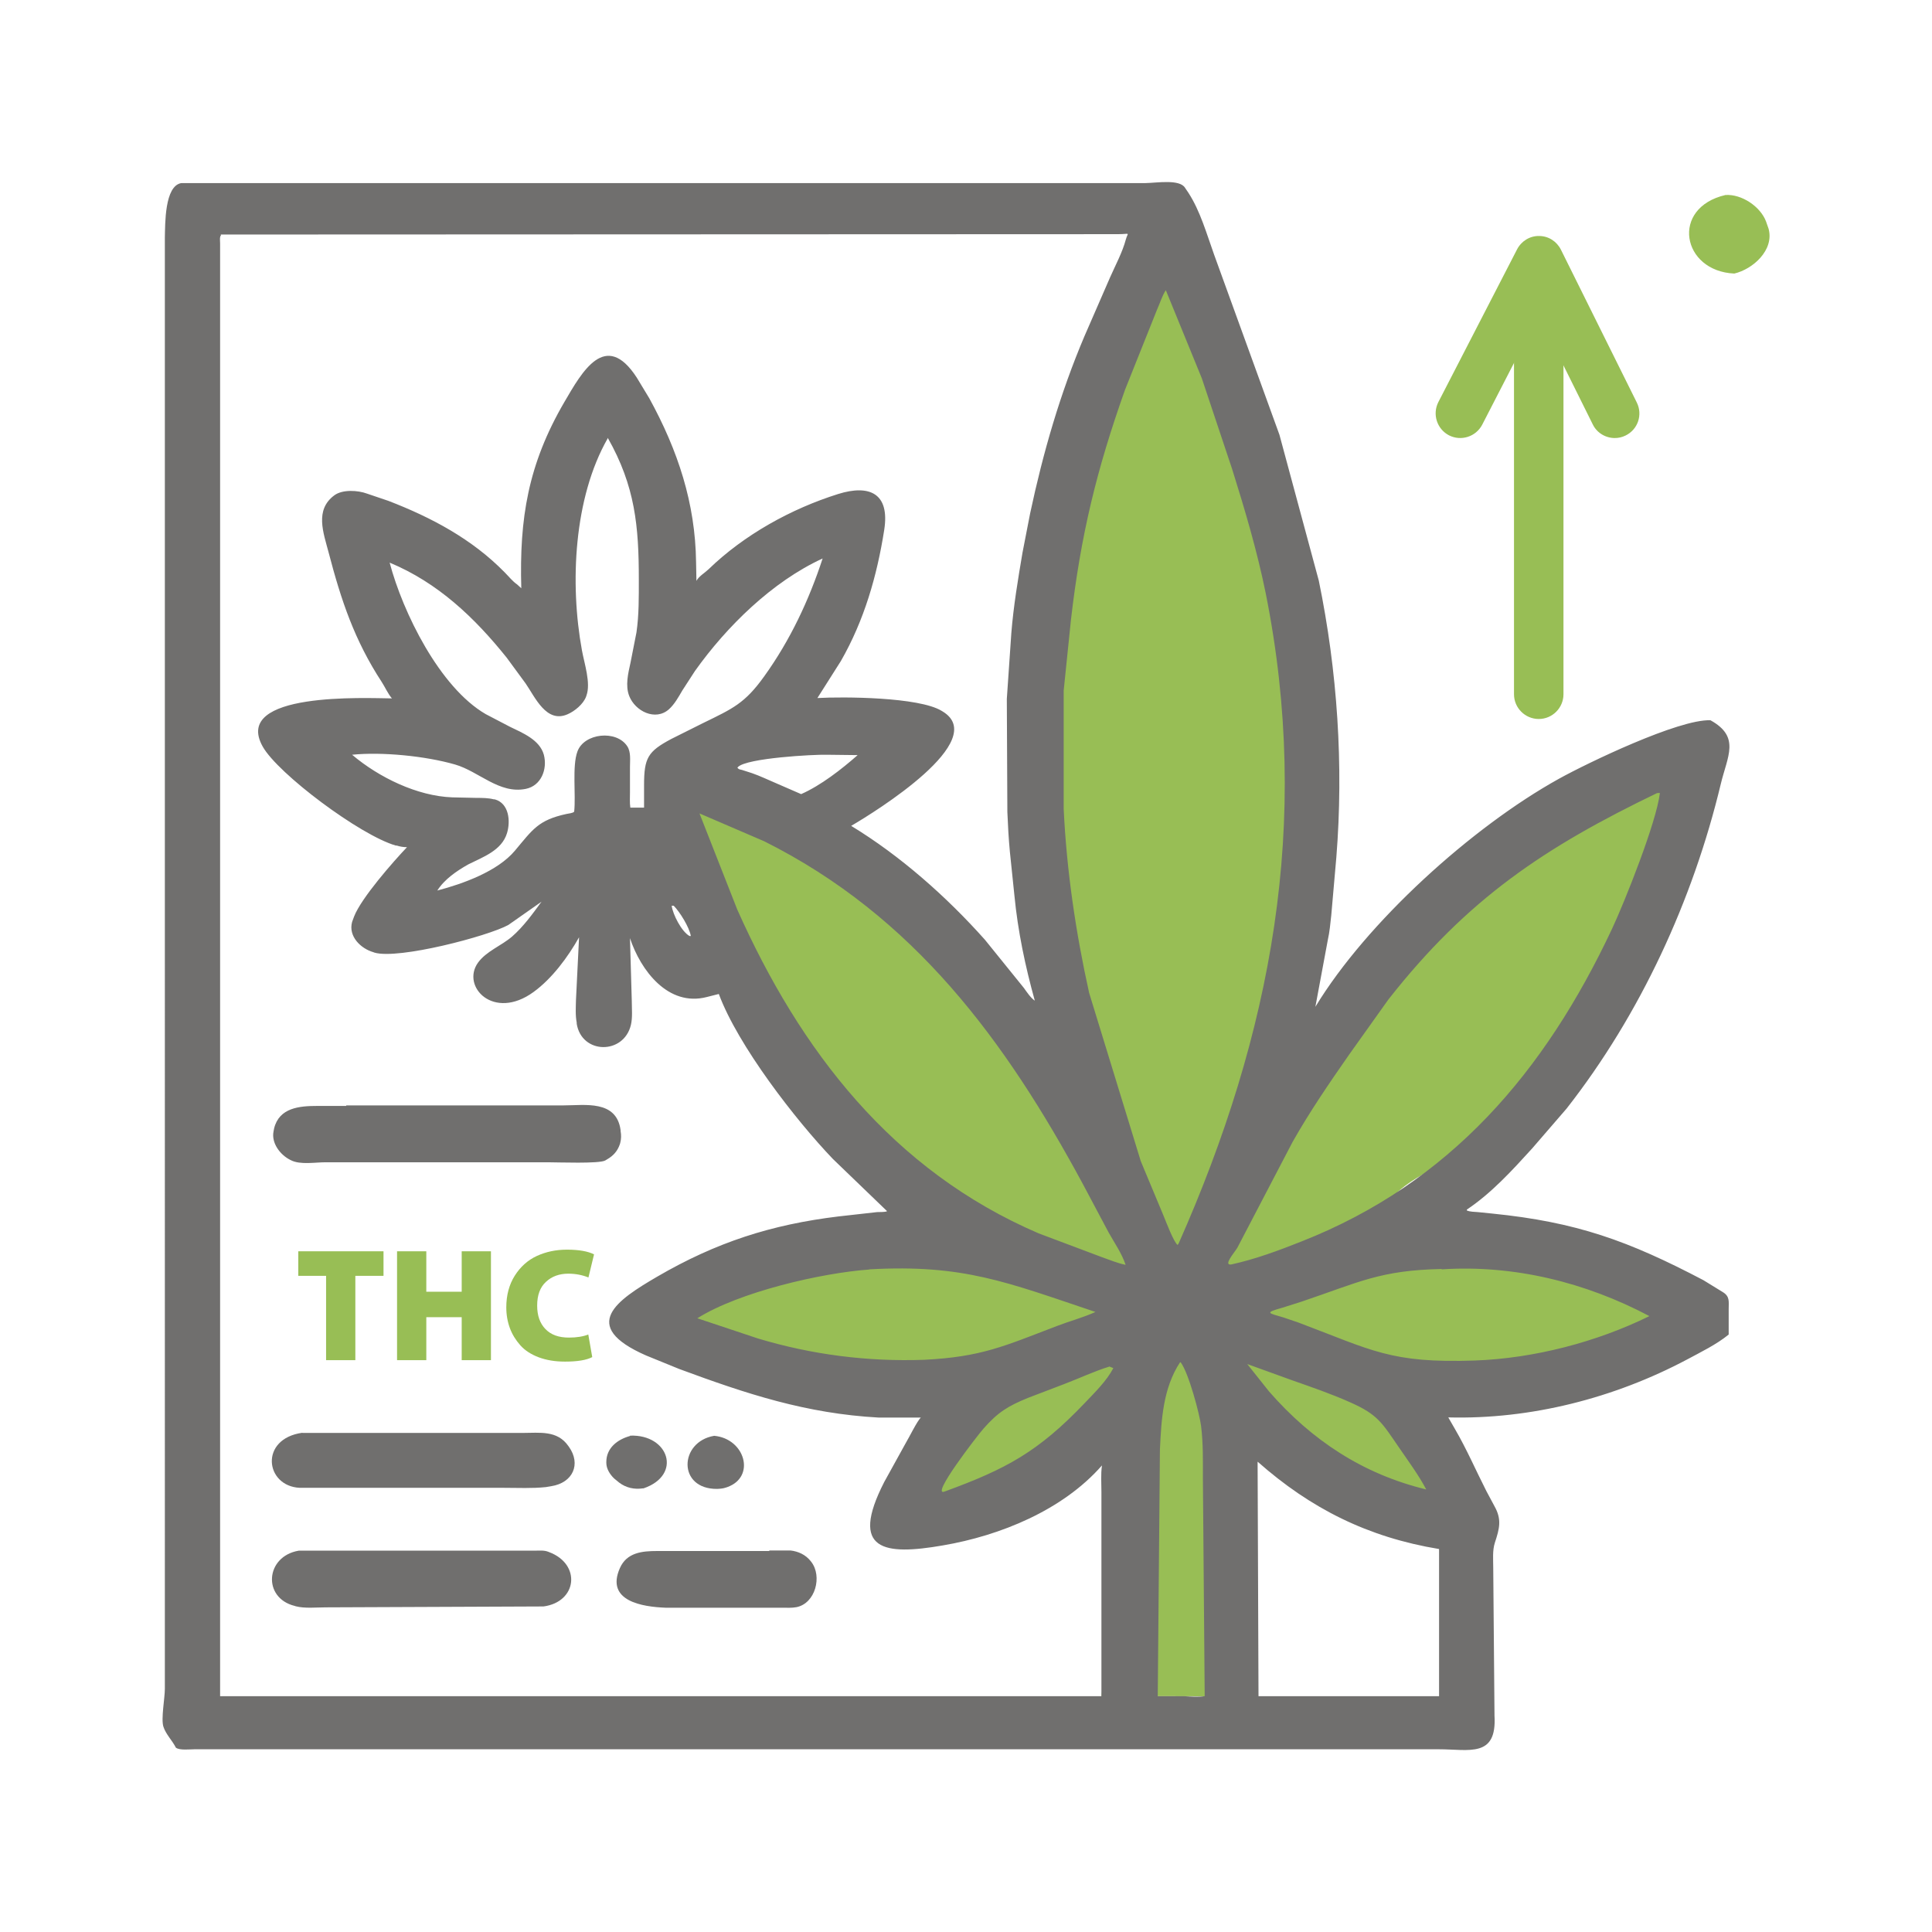
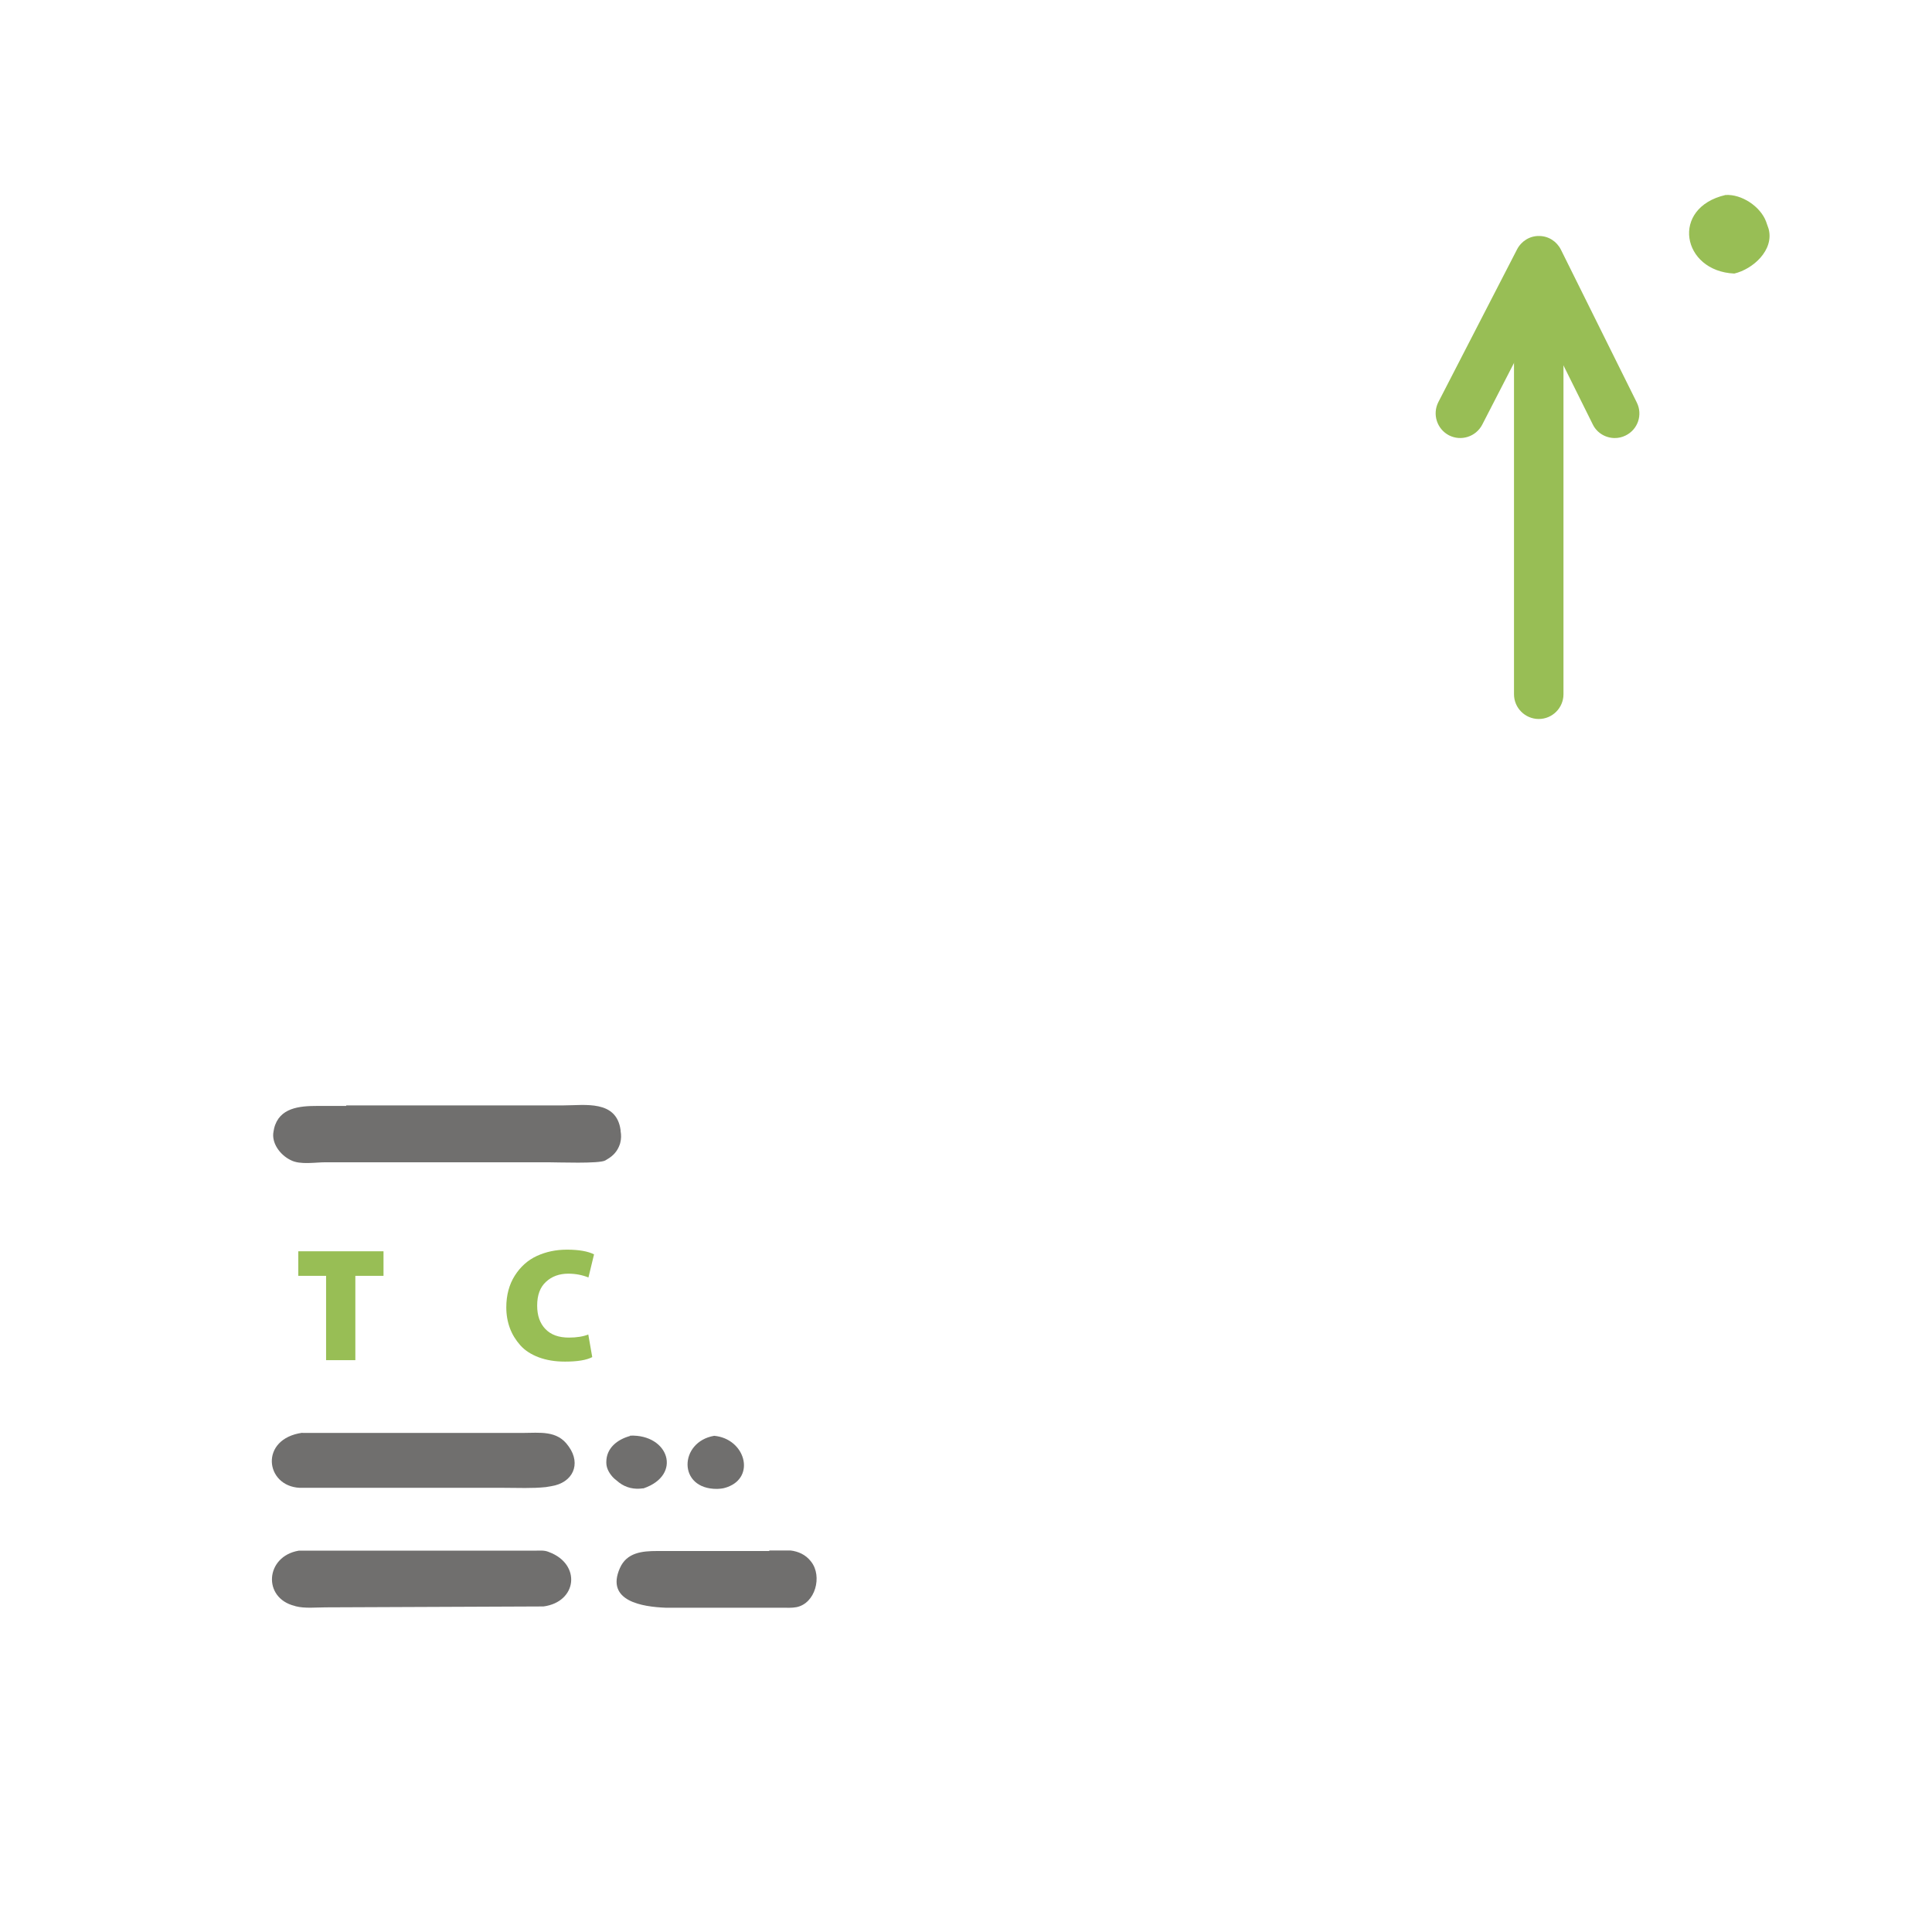
<svg xmlns="http://www.w3.org/2000/svg" id="Layer_1" viewBox="0 0 107 107">
  <defs>
    <style>.cls-1{fill:#706f6e;}.cls-1,.cls-2{stroke-width:0px;}.cls-2{fill:#98be55;}</style>
  </defs>
  <path class="cls-2" d="m95.56,10.8c.9-.06,1.94.64,2.25,1.47l.14.4c.32,1.18-.87,2.24-1.9,2.48-2.91-.13-3.55-3.64-.49-4.35Z" />
-   <path class="cls-2" d="m61,93.94l2.22-18.27s-9.23,7.45-11.93,8.47c-2.7,1.02,1.7-7.03,1.7-7.03,0,0-12.02.17-16.06-3.74,3.07-2.49,7.65-4.8,15.23-5.25-1.58-1.25-13.94-16.25-14.83-23.08,1.06-2.02,2.34-1.07,2.34-1.07,0,0,12.96,4.93,20.61,18.45-1.96-5.43-4.09-20.37-2.67-30.7,1.42-10.33,6.94-18.06,6.94-18.06,0,0,8.01,15.22,7.92,25-.09,9.79-2.67,24.13-2.67,24.13,0,0,8.17-13.1,14.05-16.21,5.88-3.11,11.13-4.8,11.13-4.8,0,0-6.58,19.49-13.52,22.07-6.94,2.58-4.45,4.63-4.45,4.63,0,0,13.26.44,16.99,5.16-3.2.71-11.06,3.11-14.03,2.85-2.97-.27-1,2.52-1,2.52l1.88,6.02-7.32-4.54-3.18-1.49-2.34,1.57v13.38l-7.03-.02Z" />
-   <path class="cls-1" d="m10.04,10.14h53.4c.62-.01,1.89-.23,2.19.26l.19.28c.66,1.02,1.01,2.28,1.42,3.42l3.62,9.98,2.18,8.08c1.03,5.01,1.38,10.22.97,15.33l-.28,3.2c-.05.45-.09.92-.19,1.36l-.69,3.71c2.85-4.7,8.69-9.97,13.49-12.63,1.55-.86,6.63-3.31,8.39-3.24,1.67.92.94,1.99.57,3.54-1.54,6.42-4.45,12.75-8.54,17.97l-1.91,2.21c-1.1,1.21-2.25,2.47-3.61,3.38v.05c.19.08.41.07.61.09l.79.08c4.67.47,7.55,1.51,11.7,3.69l1.09.67c.38.24.31.52.31.93v1.41c-.67.55-1.54.97-2.3,1.38-4.03,2.14-8.66,3.33-13.23,3.21l.38.66c.64,1.1,1.15,2.28,1.73,3.42l.45.84c.41.73.28,1.23.02,2.02-.14.43-.09.95-.09,1.39l.07,8.19c.14,2.35-1.41,1.86-3.08,1.86H10.77c-.26,0-.83.07-1.03-.09-.2-.4-.55-.73-.69-1.16-.14-.43.08-1.58.08-2.1V13.16c.02-.75-.02-2.86.91-3.02Zm2.21,2.87c-.1.11-.06.32-.06.46v80.47s48.81,0,48.81,0v-11.31c0-.48-.04-.99.03-1.47-2.17,2.48-5.64,3.89-8.81,4.43-3.23.56-5.21.32-3.25-3.51l1.21-2.19c.16-.26.63-1.22.82-1.38h-2.33c-4.02-.22-7.32-1.31-11.05-2.69l-1.84-.75c-3.76-1.65-1.58-3.08.61-4.36,3.28-1.91,6.33-2.89,10.05-3.34l2.14-.24c.15-.01.43.01.55-.05l-3-2.89c-2.06-2.15-5.26-6.28-6.32-9.14l-.67.17c-2.14.55-3.66-1.48-4.25-3.26l.1,3.48c0,.43.05.91-.05,1.33-.4,1.65-2.72,1.63-3-.07v-.06c-.08-.41-.05-.86-.04-1.28l.17-3.45c-.62,1.1-1.49,2.28-2.52,3.03-2.21,1.61-4.02-.3-3.08-1.62.46-.64,1.3-.94,1.89-1.45.63-.55,1.14-1.26,1.63-1.93l-1.84,1.29c-1.13.62-6.07,1.92-7.41,1.53l-.05-.02c-.71-.2-1.41-.88-1.19-1.68l.11-.3c.4-1.03,2.17-3.04,2.93-3.84-.2,0-.38-.03-.57-.09h-.05c-1.98-.57-6.53-3.98-7.37-5.48-1.72-3.06,5.75-2.68,7.16-2.67l-.03-.03c-.21-.26-.36-.6-.54-.88-1.51-2.31-2.25-4.53-2.94-7.17-.29-1.1-.78-2.36.32-3.17.45-.33,1.3-.28,1.81-.09l1.18.4c2.39.92,4.64,2.12,6.44,3.96.23.23.43.49.69.67l.23.21c-.11-3.86.37-6.86,2.39-10.32.96-1.64,2.27-4.03,4.01-1.34l.69,1.14c1.58,2.88,2.55,5.8,2.59,9.08l.02,1.03c.13-.25.46-.44.67-.64,1.97-1.91,4.57-3.35,7.18-4.17,1.73-.54,2.87-.04,2.55,1.99-.4,2.55-1.11,5.01-2.4,7.26l-1.3,2.05c1.43-.08,5.62-.06,6.88.71l.05.03c2.66,1.6-3.69,5.54-5.06,6.34,2.73,1.66,5.29,3.93,7.41,6.31l2.15,2.66c.16.22.38.56.61.71-.53-1.91-.94-3.85-1.13-5.83l-.25-2.41c-.07-.74-.11-1.48-.14-2.21l-.03-6.26.25-3.65c.12-1.49.37-2.99.62-4.46l.42-2.16c.72-3.38,1.66-6.64,3.01-9.82l1.42-3.26c.3-.68.68-1.38.87-2.09.12-.44.29-.3-.45-.3l-49.69.02Zm52.31,3.07c-.21.33-.32.72-.48,1.07l-1.77,4.43c-1.57,4.42-2.46,8.06-3,12.77l-.4,3.9v6.54c.16,3.41.67,6.87,1.41,10.2l2.86,9.32,1.26,3.02c.13.31.56,1.46.78,1.62l.06-.09c5.14-11.6,7.36-23.3,4.82-36-.47-2.32-1.15-4.62-1.86-6.88l-1.68-5.03-1.99-4.87Zm27.22,27.84c-6.2,2.99-10.49,5.83-14.89,11.44l-2.18,3.06c-1.1,1.58-2.17,3.14-3.12,4.82l-3.06,5.86c-.18.3-.8.99-.34.93,1.33-.29,2.62-.77,3.88-1.27,8.24-3.24,13.49-9.39,17.22-17.34.67-1.43,2.45-5.87,2.64-7.5-.11,0-.06-.01-.16.01Zm-53.04,1.13l2.09,5.32c3.49,7.82,8.59,14.46,16.7,17.94l3.51,1.32c.43.15.85.33,1.3.42-.21-.63-.62-1.22-.94-1.79l-1.43-2.69c-4.28-7.93-9.35-14.83-17.65-18.98l-3.58-1.54Zm-5.09-20.76c-1.87,3.28-2.1,8.02-1.42,11.73.13.72.5,1.81.25,2.5l-.02.06c-.15.41-.63.81-1.03.98-1.17.51-1.79-.94-2.32-1.71l-1.05-1.43c-1.78-2.22-3.81-4.15-6.48-5.26.73,2.76,2.77,6.91,5.32,8.39l1.34.7c.7.34,1.65.72,1.88,1.55.21.8-.15,1.72-1,1.89-1.47.3-2.6-.97-3.92-1.35-1.63-.47-4.05-.71-5.7-.54,1.49,1.26,3.61,2.29,5.55,2.36l1.34.03c.32,0,.65,0,.96.08h.05c.8.22.88,1.22.68,1.87-.29.96-1.32,1.32-2.14,1.73-.64.36-1.32.82-1.72,1.45,1.41-.37,3.34-1.06,4.3-2.21.99-1.18,1.29-1.69,2.85-2.03.12-.03.36-.04.43-.13.1-.93-.12-2.52.18-3.33.37-1.02,2.16-1.21,2.76-.29.21.32.15.77.15,1.14v1.42c0,.27-.02.57.02.84h.76s0-1.24,0-1.24c0-1.52.21-1.87,1.5-2.56l1.76-.88c1.66-.81,2.32-1.09,3.4-2.6,1.43-1.99,2.47-4.2,3.23-6.52-2.79,1.28-5.32,3.77-7.07,6.23l-.7,1.08c-.21.36-.43.76-.74,1.04-.75.67-1.87.11-2.2-.73-.23-.58-.06-1.26.07-1.85l.33-1.68c.14-.97.13-1.94.13-2.92,0-2.95-.2-5.17-1.72-7.85Zm36,56.67l.05,12.98h10s0-8.15,0-8.15c-3.94-.65-7.11-2.24-10.04-4.83Zm-21.51-10.65c-2.65.19-7.2,1.24-9.52,2.7l3.36,1.12c3,.9,6.07,1.29,9.2,1.18,3.17-.16,4.42-.75,7.35-1.87.7-.27,1.46-.47,2.14-.78-4.92-1.65-7.31-2.65-12.52-2.36Zm31.71-.03c-3.42.07-4.57.73-7.77,1.81l-1.04.33c-1.03.29-.82.29.06.55l.82.28c4.07,1.53,5.09,2.26,9.76,2.1,3.28-.12,6.74-1.02,9.67-2.46-3.53-1.87-7.5-2.85-11.5-2.59h-.01Zm-14.49,5.16c-.95,1.44-1.04,3.18-1.12,4.85l-.12,13.65h1.46c.35.02.79.05,1.14,0l-.1-12.06c0-.97.02-1.93-.1-2.9-.08-.66-.69-2.95-1.13-3.53h-.03Zm3.72.11l1.21,1.52c2.36,2.7,5.19,4.57,8.7,5.42-.43-.81-.98-1.55-1.5-2.31-.95-1.38-1.17-1.83-2.7-2.51-1.05-.47-2.13-.84-3.21-1.22l-2.49-.9Zm-7.62.13c-.86.26-1.69.66-2.54.98l-1.99.76c-1.1.45-1.66.79-2.46,1.7-.33.37-3.01,3.84-2.14,3.48,3.39-1.24,5.17-2.19,7.76-4.91.55-.58,1.2-1.21,1.57-1.92l-.2-.08Zm-15.67-33.88c-.71-.02-4.43.18-4.92.68l-.03.04c.08.1.13.09.25.12l.56.18c.46.16.89.37,1.34.56l1.38.6c1.09-.48,2.23-1.37,3.13-2.16l-1.7-.02Zm-8.59,8.36c.06.48.55,1.44.99,1.68h.07c-.08-.49-.62-1.35-.95-1.68h-.11Z" />
  <path class="cls-1" d="m39.56,79.52c1.7.16,2.31,2.27.72,2.84l-.06.02c-.17.06-.32.07-.5.08-2.21.02-2.11-2.61-.17-2.94Z" />
  <path class="cls-1" d="m34.9,79.51c2.14-.08,2.9,2.18.74,2.92h-.04c-.47.07-.93-.03-1.31-.32l-.28-.23c-.23-.22-.43-.54-.43-.86v-.05c0-.78.62-1.25,1.31-1.44Z" />
  <path class="cls-1" d="m42.6,85.87h1.18c.43.05.83.23,1.11.58l.04.05c.62.8.23,2.3-.82,2.51-.26.05-.55.03-.82.03h-6.44c-1.24-.05-3.33-.35-2.52-2.19.38-.87,1.24-.95,2.06-.95h6.22Z" />
  <path class="cls-1" d="m16.74,79.36h12.21c.93,0,1.92-.16,2.53.73l.03.04c.68.96.22,1.99-.98,2.18l-.3.05c-.76.08-1.54.04-2.31.04h-11.32c-1.92-.09-2.25-2.72.15-3.05Z" />
  <path class="cls-1" d="m16.55,85.88h13.08c.24,0,.5-.03.73.06l.05.02c1.79.67,1.56,2.76-.31,3.01l-12.06.05c-.51,0-1.17.07-1.66-.06l-.06-.02c-1.79-.44-1.63-2.75.23-3.06Z" />
  <path class="cls-1" d="m19.17,61.22h12.04c1.17,0,2.93-.32,3.16,1.37v.05c.04.22.04.43-.02.66l-.02.07c-.13.38-.36.64-.71.84l-.1.06c-.33.19-2.64.1-3.18.1h-12.31c-.57,0-1.4.15-1.91-.11l-.06-.03c-.55-.28-1.04-.93-.91-1.57l.03-.16c.28-1.16,1.42-1.25,2.39-1.25h1.61Z" />
  <path class="cls-2" d="m85.22,39.82c-.75,0-1.37-.61-1.37-1.37v-22.37c0-.75.61-1.37,1.37-1.37s1.37.61,1.37,1.37v22.37c0,.75-.61,1.37-1.37,1.37Z" />
  <path class="cls-2" d="m89.43,24.26c-.5,0-.99-.28-1.22-.76l-3-6.04-3.12,6.06c-.35.67-1.17.93-1.84.59-.67-.35-.93-1.17-.59-1.84l4.36-8.46c.24-.46.71-.75,1.22-.74.52,0,.98.3,1.21.76l4.2,8.46c.34.68.06,1.5-.62,1.83-.2.1-.4.14-.61.14Z" />
  <path class="cls-2" d="m18.06,75.33v-4.67h-1.54v-1.36h4.72v1.36h-1.56v4.67h-1.62Z" />
-   <path class="cls-2" d="m21.99,69.3h1.62v2.24h1.96v-2.24h1.62v6.03h-1.62v-2.38h-1.96v2.38h-1.62v-6.03Z" />
  <path class="cls-2" d="m32.58,73.9l.22,1.26c-.32.17-.83.25-1.51.25-.55,0-1.03-.08-1.46-.24-.42-.16-.76-.38-1.01-.66-.25-.28-.45-.6-.58-.95-.13-.35-.2-.74-.2-1.15,0-.68.16-1.27.47-1.76.31-.49.72-.86,1.22-1.09.5-.23,1.05-.35,1.67-.35.66,0,1.16.09,1.5.26l-.31,1.28c-.35-.14-.72-.21-1.12-.21-.49,0-.91.15-1.23.45-.33.3-.49.74-.49,1.32,0,.55.15.98.46,1.3.31.32.74.47,1.3.47.43,0,.79-.06,1.07-.17Z" />
</svg>